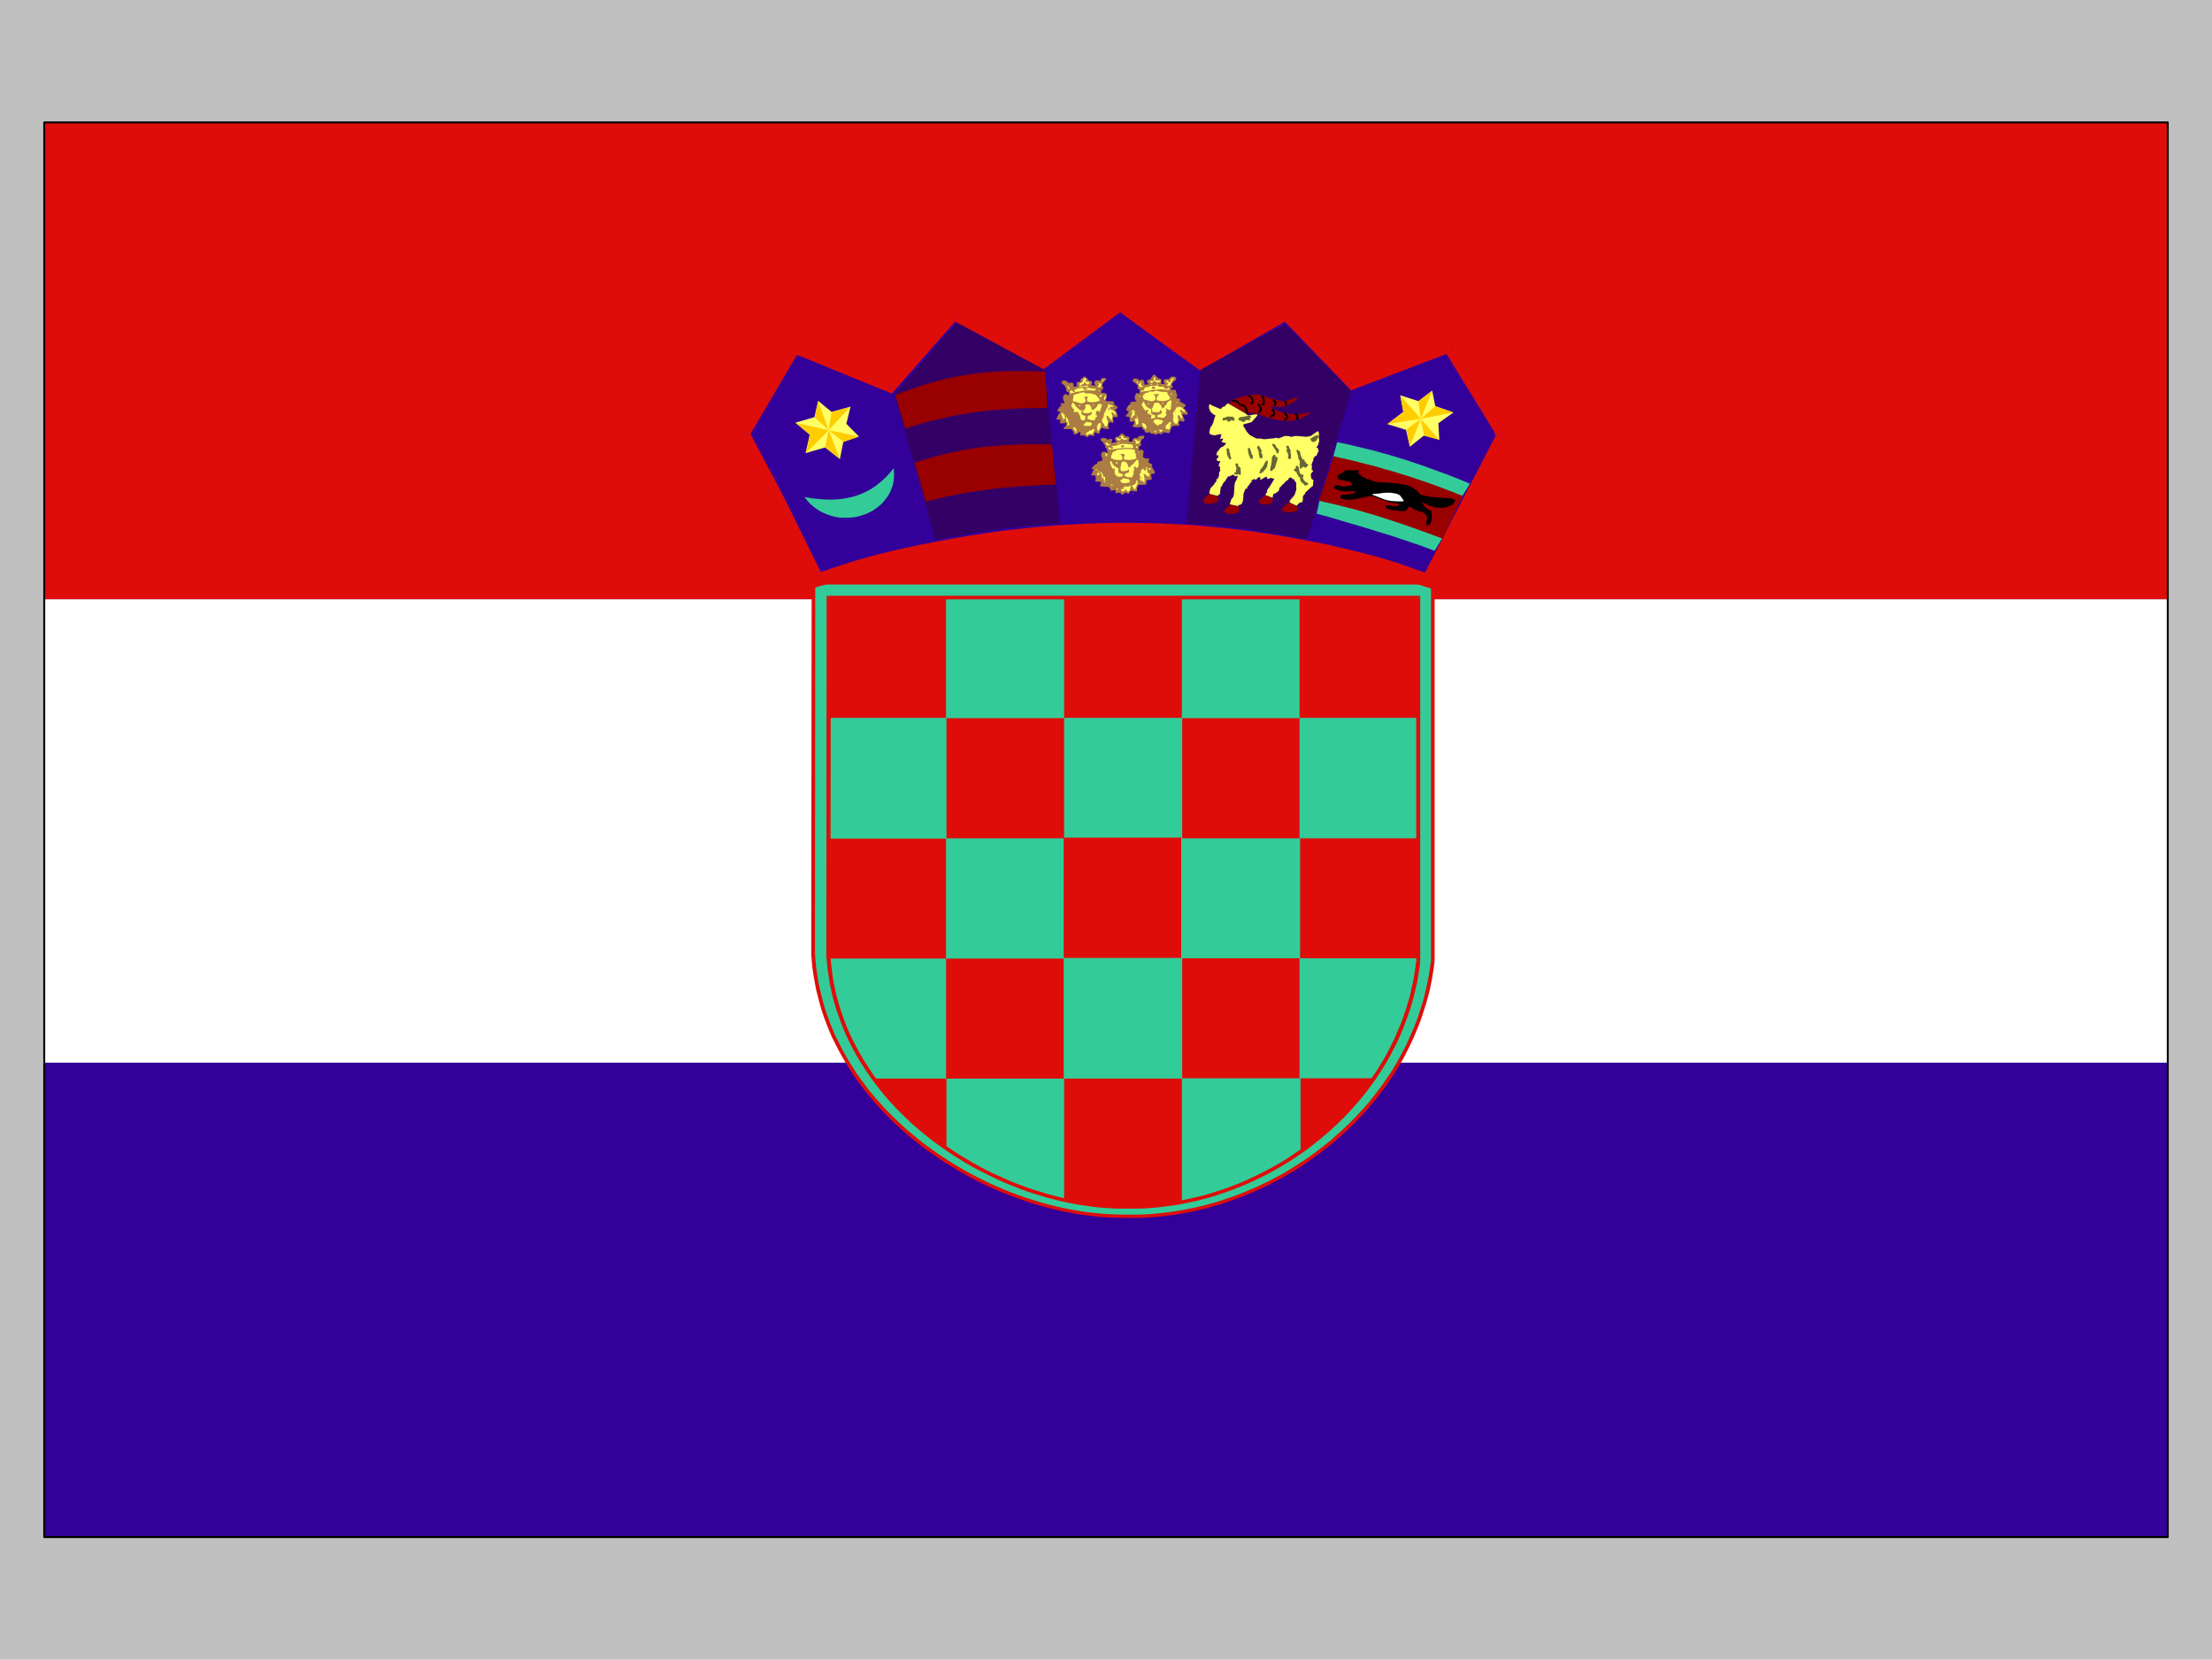
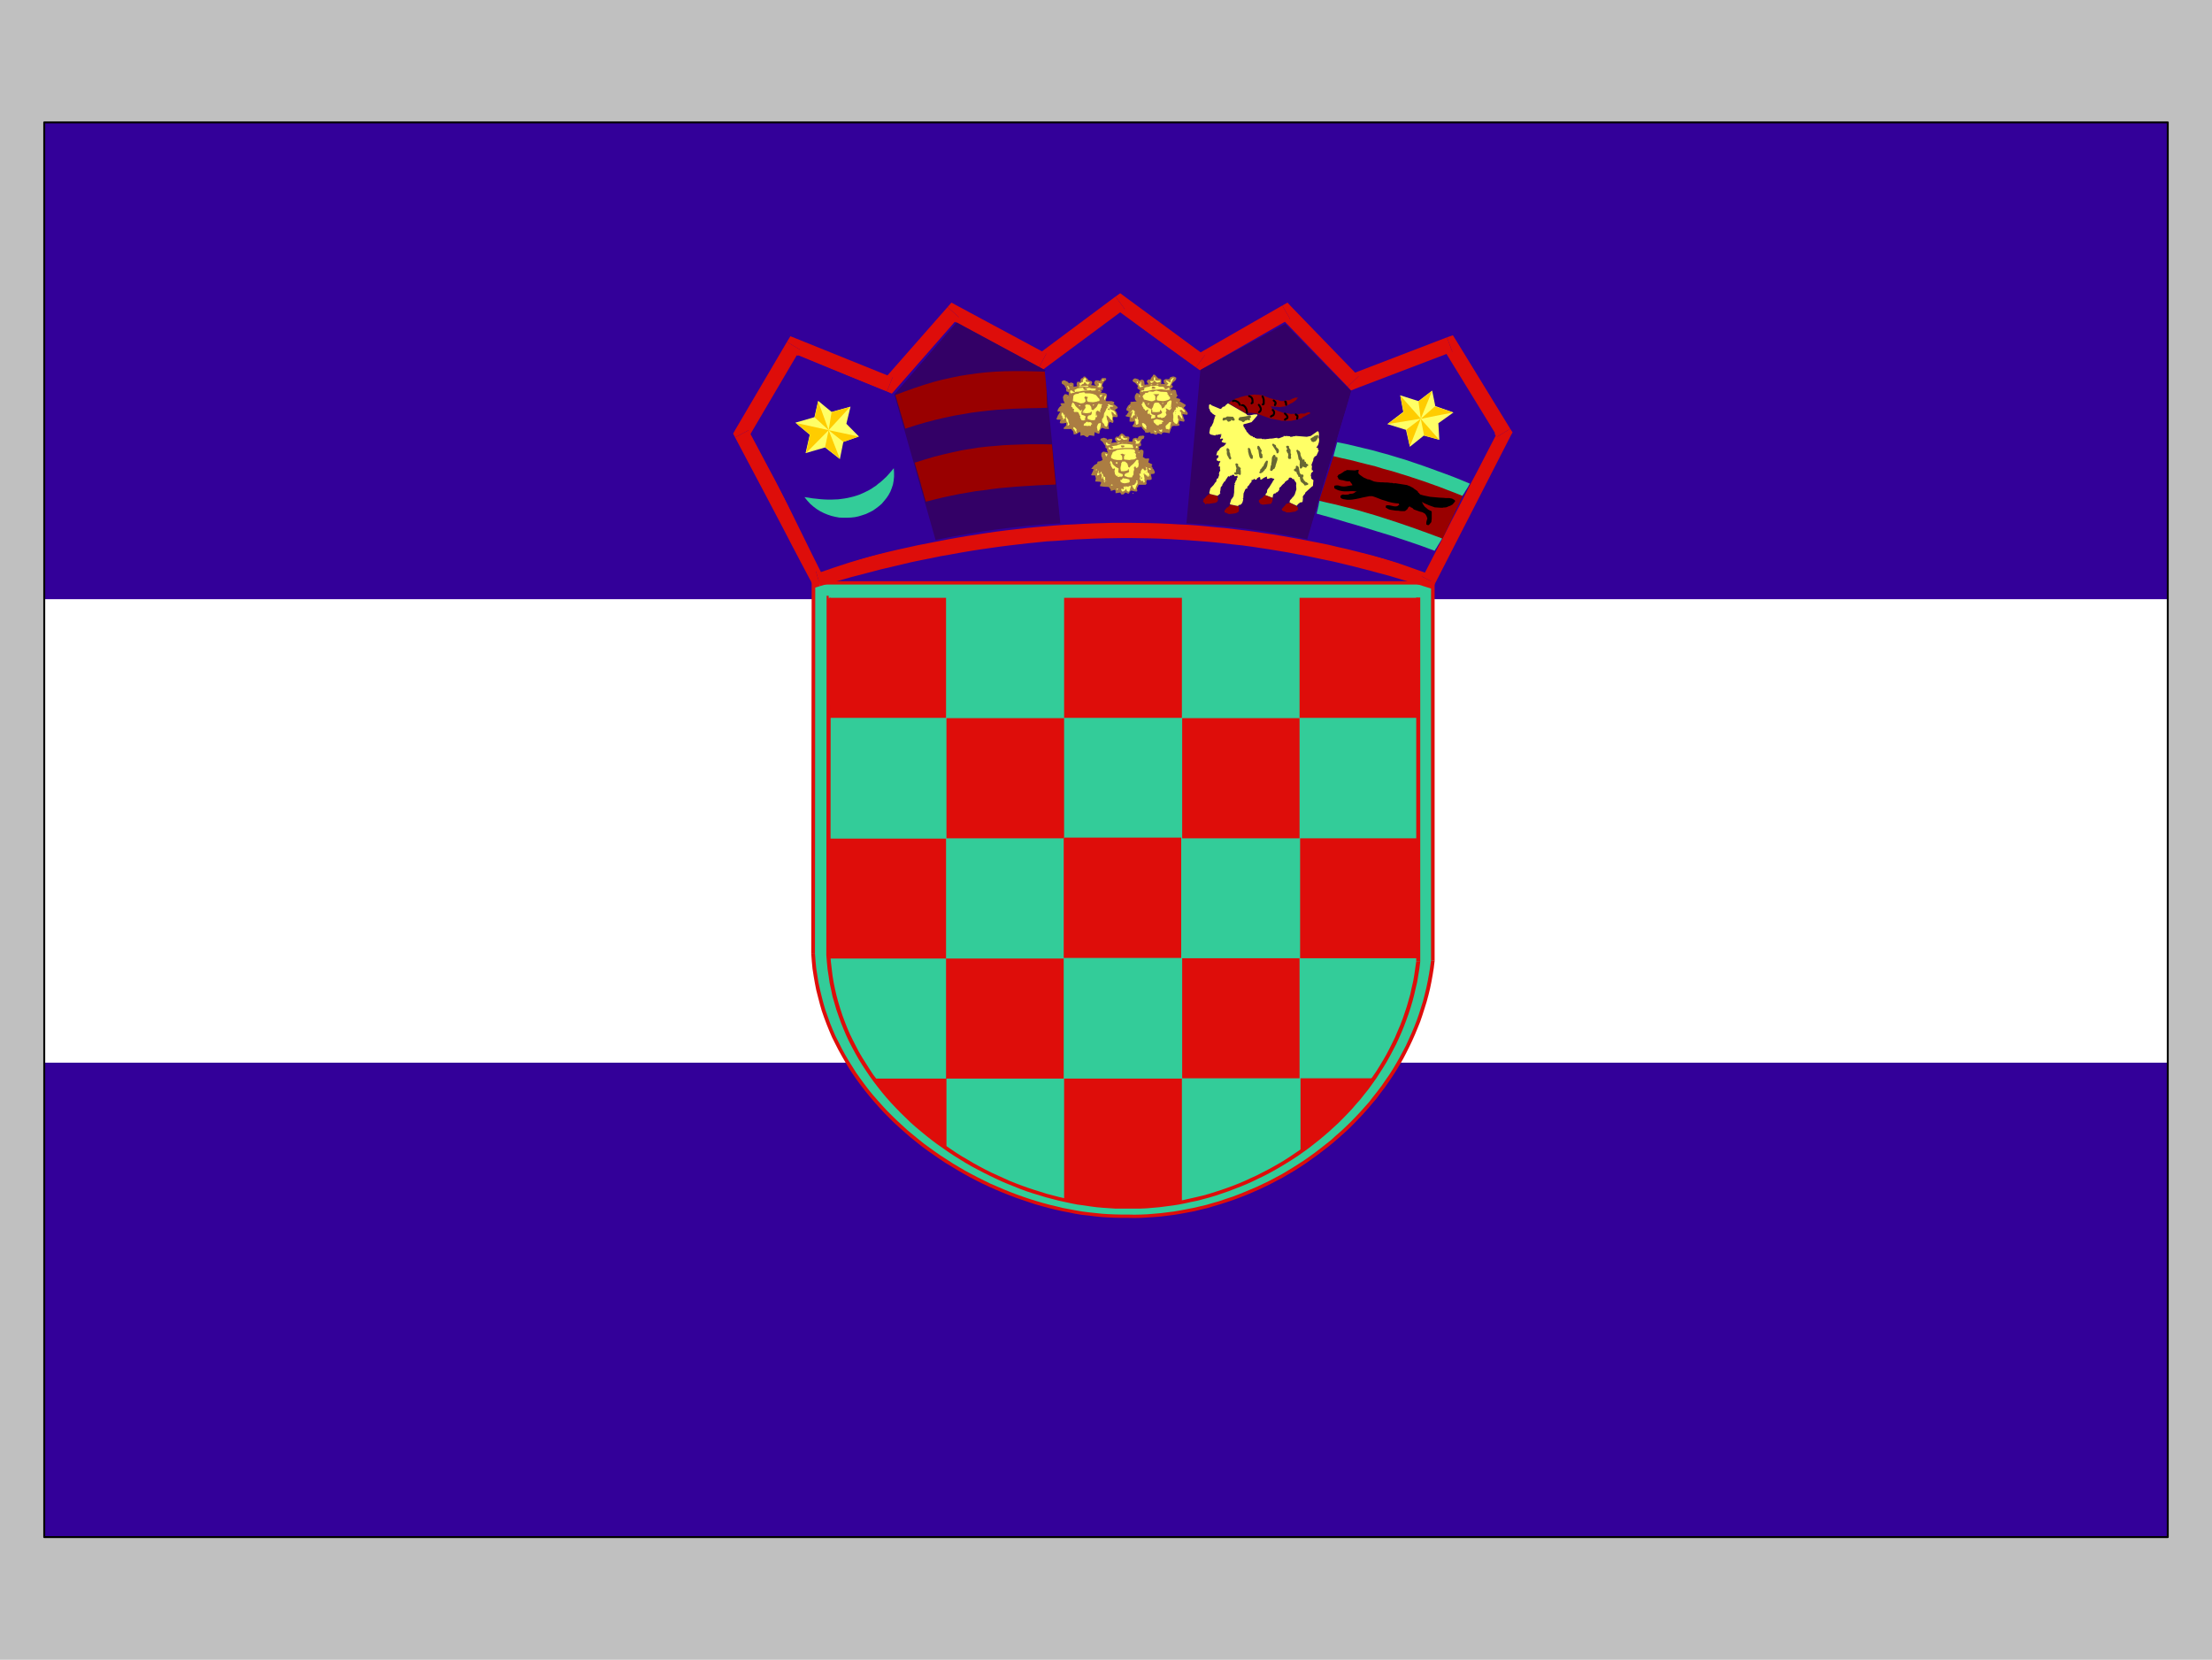
<svg xmlns="http://www.w3.org/2000/svg" width="3.332in" height="240" fill-rule="evenodd" stroke-linecap="round" preserveAspectRatio="none" viewBox="0 0 16000 12000">
  <style>.brush0{fill:#fff}.pen1{stroke:none}.brush2{fill:#309}.brush3{fill:#de0d0a}.pen2{stroke:#000;stroke-width:14;stroke-linejoin:round}.brush5{fill:#3c9}.brush6{fill:#ff6}.brush7{fill:#fc0}.brush8{fill:#306}.brush9{fill:#900}.brush10{fill:#663}.pen3{stroke:#663;stroke-width:14;stroke-linejoin:round}.brush11{fill:#ab7d42}.brush12{fill:#ffbf40}</style>
  <path d="M0 0h16000v12000H0V0z" class="pen1" style="fill:silver" />
  <path d="M320 885h15360v10228H320V885z" class="pen1 brush2" />
  <path d="M320 4332h15360v3351H320V4332z" class="pen1 brush0" />
-   <path d="M320 885h15360v3447H320V885z" class="pen1 brush3" />
  <path fill="none" d="M320 885h15360v10228H320V885" class="pen2" />
  <path d="M5884 4214h4480v2732l-14 100-20 99-25 96-28 95-35 93-39 90-44 88-47 86-52 83-55 80-60 78-62 76-67 72-69 69-73 67-75 63-78 61-81 56-82 53-85 50-86 46-89 44-90 38-91 35-93 31-94 27-94 22-95 19-96 14-96 10-96 5-96 1-94-1-94-5-95-10-95-14-96-19-96-23-96-27-96-30-96-36-93-39-93-43-91-47-91-50-87-54-87-57-82-62-81-64-78-67-75-71-71-74-67-77-63-80-59-84-55-85-50-89-45-91-39-93-34-96-29-99-22-101-16-103-10-106 3-2682z" class="pen1 brush5" />
  <path d="m10377 4214-13-12H5884v24h4480l-13-12h26v-12h-13l13 12z" class="pen1 brush3" />
  <path d="M10377 6947V4214h-26v2732-1l26 2v-1 1z" class="pen1 brush3" />
  <path d="m8157 8805 48 1 48-1 49-3 48-3 49-4 48-6 48-6 48-8 48-9 48-9 48-12 47-11 47-14 47-14 47-15 47-16 46-17 46-18 45-19 45-20 45-21 45-22 43-23 44-23 42-25 43-25 42-27 41-27 40-29 41-29 39-30 39-30 38-31 38-33 36-32 37-34 35-35 34-35 34-36 33-37 32-38 32-37 29-40 30-39 28-40 28-41 27-42 25-41 25-43 23-44 22-44 21-44 20-45 19-46 19-47 16-47 15-47 15-48 13-48 12-49 10-49 9-50 8-50 6-51-26-2-7 50-8 50-9 49-10 48-12 49-12 47-15 48-15 47-16 46-18 46-19 45-20 44-20 44-23 44-23 43-24 42-25 42-26 41-28 40-28 41-29 38-30 38-30 39-32 36-33 37-33 35-34 35-36 35-35 33-37 32-36 33-38 30-38 30-39 30-40 29-40 28-42 27-41 26-41 25-42 25-44 23-43 23-44 21-44 21-45 19-45 19-45 18-45 17-46 15-46 16-46 13-48 14-47 11-47 11-47 9-47 9-47 8-48 6-48 6-47 4-48 4-47 2-48 1-48-1v24zM5868 6896l4 54 5 53 8 52 9 52 10 51 13 51 13 50 14 49 17 49 18 48 19 47 20 47 23 46 23 45 25 45 26 45 26 43 28 43 29 42 31 42 31 40 32 39 34 40 34 38 35 38 37 37 36 36 39 35 38 34 39 34 41 33 40 32 42 31 43 30 42 29 43 29 45 27 44 27 45 26 45 25 46 24 46 23 47 22 47 21 47 20 48 19 47 18 48 17 48 16 48 16 49 14 48 13 48 12 49 11 48 9 48 10 48 8 48 5 48 6 48 5 47 3 48 2 48 1h46v-24h-46l-47-1-47-2-46-3-48-5-47-5-47-6-47-8-48-9-48-9-48-12-47-11-48-13-48-14-48-15-47-16-48-17-47-18-47-19-46-20-47-20-45-22-46-23-46-24-45-24-44-26-44-26-43-28-44-28-42-29-42-30-41-30-40-32-40-33-39-32-38-35-38-35-36-35-37-37-34-37-34-38-33-38-32-39-31-41-30-41-29-41-27-43-27-43-25-43-24-44-23-46-23-45-20-46-19-47-17-48-17-48-14-48-13-50-12-50-11-50-8-51-8-52-5-52-4-53v1h-27z" class="pen1 brush3" />
  <path d="m5884 4202-13 12-3 2682h27l2-2682-13 12v-24h-13v12l13-12z" class="pen1 brush3" />
  <path d="m5918 4185 149-45 147-40 147-38 145-34 144-32 143-29 142-26 142-23 141-20 140-17 138-15 140-12 137-9 138-5 136-4 137-1 135 3 136 4 134 8 135 10 134 13 135 16 133 18 134 21 134 24 134 27 133 29 134 31 135 35 133 37 135 39 134 42 545-1064-391-637-699 266-484-500-622 356-578-424-561 417-647-349-459 523-696-280-374 636 69 131 69 131 70 131 69 131 68 131 69 131 69 131 69 132z" class="pen1 brush2" />
  <path d="m10283 4167 67-28-69-21-67-21-68-20-67-19-68-20-68-18-67-17-67-17-68-17-67-15-67-16-69-14-67-13-67-13-67-12-68-12-67-11-68-10-67-10-68-9-68-8-67-8-67-6-69-7-67-6-68-5-68-3-69-4-68-3-68-2-68-1-68-1h-138l-68 2-69 2-69 3-70 4-69 3-70 5-69 6-70 6-71 7-70 8-70 8-71 9-70 10-71 11-71 11-71 12-72 13-73 14-72 14-72 14-72 16-73 16-73 17-73 18-74 19-73 19-74 20-75 20-74 23-75 21 31 106 74-22 74-21 74-21 73-19 73-19 72-19 73-17 72-17 71-17 72-15 71-14 72-15 70-12 71-13 70-12 70-11 70-10 70-10 70-9 69-8 69-8 69-7 68-7 70-4 68-5 68-5 68-3 69-3 67-2 68-1 67-1h69l66 1 68 1 66 2 68 3 67 4 67 4 66 5 67 5 67 6 66 7 67 8 67 7 66 9 67 10 66 10 66 11 66 11 67 13 66 12 66 14 67 14 67 14 66 16 67 16 66 17 66 17 66 18 68 18 66 20 66 20 68 20 67 21 65-27-65 27 44 14 21-41-98-50z" class="pen1 brush3" />
  <path d="m10830 3157-2-54-545 1064 98 50 545-1064-2-53 2 53 15-27-17-26-94 57z" class="pen1 brush3" />
  <path d="m10505 2543-66-23 391 637 94-57-391-638-67-23 67 23-24-38-43 15 39 104z" class="pen1 brush3" />
  <path d="m9748 2796 59 13 698-266-39-104-698 268 59 13-79 76 25 27 34-14-59-13z" class="pen1 brush3" />
  <path d="m9331 2305-67-10 484 501 79-76-485-501-67-10 67 10-29-31-38 21 56 96z" class="pen1 brush3" />
  <path d="m8649 2659 60 2 622-356-56-96-621 356 60 4-65 90 28 21 32-19-60-2z" class="pen1 brush3" />
  <path d="M8135 2234h-65l579 425 65-90-579-425h-66 66l-32-24-34 24 66 90z" class="pen1 brush3" />
  <path d="m7516 2655 58-5 561-416-66-90-560 417 59-4-52 98 30 16 28-21-58 5z" class="pen1 brush3" />
  <path d="m6936 2293-67 13 647 349 52-98-647-348-67 11 67-11-39-21-28 32 82 73z" class="pen1 brush3" />
  <path d="m6415 2831 62-15 459-523-82-73-460 523 62-14-41 102 36 15 26-30-62 15z" class="pen1 brush3" />
  <path d="m5787 2528-68 23 696 280 41-102-696-281-68 24 68-24-43-17-25 41 95 56z" class="pen1 brush3" />
  <path d="m5414 3111-1 53 374-636-95-56-374 636-1 54 1-54-15 27 14 27 97-51z" class="pen1 brush3" />
  <path d="m5902 4131 65 28-70-131-68-132-69-130-68-131-69-132-70-131-69-130-70-131-97 51 69 131 69 130 70 132 69 131 69 131 68 131 69 131 69 130 64 28-64-28 21 41 43-13-31-106z" class="pen1 brush3" />
  <path d="m5775 2569-335 559 62 126 63 125 61 126 63 126 62 127 62 126 62 126 63 126 102-35 101-33 102-31 102-30 104-28 104-26 105-25 109-24-293-1046-699-289z" class="pen1 brush2" />
  <path d="m5918 2898 97 80 137-38-30 124 91 92-113 39-25 124-107-84-141 41 30-133-104-87 138-40 27-118z" class="pen1 brush6" />
  <path d="m5893 3018 101 92-76-208-25 116zm101 92 21-130 134-38-155 168zm0 0 217 46-111 39-106-85zm0 0 81 207-107-85 26-122zm0 0-164 166 29-133-101-85 236 52z" class="pen1 brush7" />
  <path d="m5819 3594 29 4 30 5 29 3 28 3 27 2 27 1h25l25-1 24-1 24-3 22-3 22-4 22-5 20-5 20-6 21-7 19-8 18-8 18-9 18-9 17-10 16-11 17-11 15-13 15-11 16-14 14-13 15-14 26-29 27-32 2 32v29l-3 29-5 28-9 27-10 25-13 24-15 22-17 21-18 21-20 17-21 16-23 16-24 12-25 12-27 9-26 8-28 6-28 3-28 1h-29l-28-1-27-5-29-7-27-9-27-11-26-13-26-16-24-18-23-20-22-24-20-25z" class="pen1 brush5" />
  <path d="m6920 2331 647 349 12 138 14 138 12 139 13 137 14 139 13 137 14 138 13 138-118 7-113 10-55 6-55 6-54 6-54 7-109 15-111 19-115 20-121 24-298-1052 451-521z" class="pen1 brush8" />
  <path d="m6476 2856 72-27 70-25 67-22 66-20 64-17 64-14 63-13 63-10 64-9 65-7 66-5 68-3 70-1h73l76 2 80 2 1 33 1 33v32l1 33 1 33 1 32 1 33 2 32-63 2-63 1-61 2-61 2-60 4-61 4-60 6-62 7-61 8-63 11-64 11-65 14-68 16-69 18-71 21-75 24-9-31-9-30-9-30-9-30-8-30-10-31-8-30-10-31zm140 489 71-22 70-21 68-17 65-15 64-14 62-10 61-10 61-7 60-5 58-5 59-3 57-2 59-2h118l60 1 4 36 3 36 3 36 3 36 4 37 3 36 4 37 3 36-119 5-117 7-57 4-57 5-57 5-56 7-58 8-57 7-57 10-59 10-60 12-60 13-62 15-63 16-11-35-9-35-11-36-9-35-11-36-10-34-10-36-10-35z" class="pen1 brush9" />
  <path d="m8113 2271 570 409-12 138-13 138-11 139-13 137-11 139-13 137-11 138-12 138-114-4-115-5-112-3-113-2-57-1h-57l-57 1-58 1-58 2-58 2-59 4-59 5-113-1101 556-412z" class="pen1 brush2" />
  <path d="m9296 2341 478 487-39 134-41 135-39 133-40 134-39 133-39 134-40 135-38 134-110-22-107-20-53-9-54-9-53-7-53-7-107-13-110-12-113-10-117-7 101-1110 613-333z" class="pen1 brush8" />
  <path d="m10461 2572 358 577-64 124-64 124-65 123-63 124-65 124-63 124-64 124-64 124-104-37-103-36-104-32-106-32-53-15-53-14-53-14-54-14-55-12-55-13-54-12-57-12 318-1067 687-258z" class="pen1 brush2" />
  <path d="m10359 2824 23 112 131 46-109 78 7 120-112-31-101 81-28-122-135-42 115-88-22-120 132 42 99-76z" class="pen1 brush6" />
  <path d="m10260 2902 17 125 82-201-99 76zm17 126 102-90 131 44-233 46zm0 0 132 150-108-29-24-121zm0-1-79 201-25-122 104-79zm0 0-240 39 116-86-24-120 148 167z" class="pen1 brush7" />
  <path d="m9936 7796-48 62-51 65-27 32-28 34-30 34-31 33-33 34-33 34-37 35-38 34-40 34-42 35-44 34-47 34v-534h529zm-2239 2h852v887l-48 10-49 9-50 8-52 5-53 4-55 3-54 2h-55l-55-2-56-2-56-4-54-5-55-6-55-8-53-9-52-9v-883zm-1369 0h518v504l-52-36-48-37-45-35-43-35-39-35-36-33-35-33-33-33-29-30-28-31-26-30-24-29-22-28-22-27-19-27-17-25zm515-868h851v868h-851v-868zm1708-2h849v868h-849v-868zm853-867h849v867h-849v-867zm-1710-5h850v870h-850v-870zm-1702 7h851v867h-851v-867zm854-871h851v869h-851v-869zm1705 0h849v869h-849v-869zm849-870h852v868h-852v-868zm-1703 0h852v868h-852v-868zm-1705 0h851v868h-851v-868z" class="pen1 brush3" />
-   <path d="m10273 4320-15-13H5994v26h4264l-14-13h29v-13h-15l15 13z" class="pen1 brush3" />
  <path d="M10273 6953V4320h-29v2632-1l29 2v-1 1z" class="pen1 brush3" />
  <path d="M8157 8738h92l46-2 46-4 46-4 46-6 46-6 46-7 46-9 45-10 45-9 45-12 45-12 46-14 44-15 44-15 44-17 44-17 44-18 42-19 43-21 42-20 42-22 41-23 40-23 41-25 40-25 40-26 38-27 39-28 37-29 37-29 36-30 36-31 35-32 35-32 33-33 33-34 32-34 31-36 31-35 30-38 29-36 28-39 27-38 26-40 25-39 25-41 23-41 22-42 22-42 20-43 19-43 18-44 17-45 16-44 15-46 14-47 12-46 11-47 11-47 8-48 8-49 6-49-29-2-7 48-7 48-8 47-11 47-10 47-13 46-13 45-15 45-15 44-17 44-19 44-18 43-20 41-21 42-22 42-23 40-24 40-25 40-26 38-27 38-28 38-28 37-30 35-30 36-30 35-32 34-33 34-33 32-34 32-35 32-35 31-36 28-36 30-38 28-37 28-39 26-38 26-39 25-40 24-40 23-42 23-41 21-41 21-42 19-43 20-42 18-43 17-44 16-43 15-44 14-44 14-44 12-46 11-44 10-45 10-45 9-45 6-45 7-46 5-45 4-45 4-45 2-46 1-45-1v26zM5977 6904v1l4 51 5 51 8 51 7 49 11 50 10 48 14 48 14 48 16 46 17 47 18 45 19 45 21 45 23 44 23 43 24 42 26 42 27 41 27 40 29 40 30 39 31 39 31 37 33 37 34 36 34 35 35 34 36 35 37 33 37 31 39 32 39 31 40 30 40 28 40 28 42 28 42 26 42 26 43 25 43 23 44 23 44 22 44 21 45 21 45 19 45 18 45 18 46 17 46 15 46 14 46 14 46 12 46 12 46 10 46 10 46 9 46 6 46 7 46 6 45 4 45 3 45 3h90v-26h-89l-44-3-44-3-45-4-45-6-45-6-45-7-46-9-45-9-45-10-46-12-46-12-45-14-45-14-45-15-45-16-45-17-45-18-44-20-44-20-44-20-44-22-43-23-42-23-42-25-43-25-41-26-40-27-41-28-40-29-38-28-39-31-38-31-37-32-36-32-36-34-35-34-34-35-33-36-32-36-32-37-30-38-30-39-29-38-26-40-26-41-26-41-24-41-23-44-22-43-21-43-19-44-18-46-17-46-15-46-14-46-13-48-11-48-10-48-8-49-6-50-6-50-4-50h1-30v1-1zm17-2597-15 13-2 2584h30l2-2584-15 13v-26h-15v13l15-13z" class="pen1 brush3" />
  <path d="m8807 3587 1 6 1 4v6l1 5v6l-1 5-2 5-4 5-11 6-50 8h-2v-1h-14l-6 5-7-10-5-4-7-10 7-10-7-4 5-2 2-2 7-2 3-8h4l2-3 2-4 3-3 4-3 4-3 4-3 4-3 4-2 58 16zm151 74 5 3-2 15v18l-7 6-7 4-7 3-8 2-9 1-7 1-9 1-8 1h-13l-11-6-16-5-2-6v-7l18-23 7-1 4-4 12-15 60 12z" class="pen1 brush9" />
  <path d="m9017 2994 3 7 17 3 13-3 23-5h19l3 3v5l-33 38-2 2-7 8-43 12h-4l-11 4-2 5 4 15 4 5 7 2-5 4 10 11 2 7 6 8 7 5v4l20 17 12 3 5 8 10-2v5l17 6h33l7 4h9v-4l3 2 1 3 29-3 12-2h11l16-2 9-2 16-2 2 4h11l34-13v-4h5l6 2 5-2 29 2 2 4h16v-2l12-2h6l9-3 2 1 75 6 29-6 50-35 7 6 3 18-3 21 2 8 1 6 1 7-1 8-1 7-2 6-2 8-3 7-12 18h12v13l5 4v9l-5 4v4l-7 14-2 8-5 2-13 9v7h-5l-2 17-7 17-6 16 2 6 2 4-2 18 2 14 2-5 7 9-15 14-3 20 3 5v13l17 14-2 12-2 28-11 8-44 40-2 7-1 3-7 6-10 17 3 5-3 28-4 4-14 2-15 12-2 2-7 10-52-24 2-14 2-3 16-17v-5h5l4-6 4-6 4-6 2-7 2-5 2-7 2-6 2-6 2-6v-4l-2-26 2-12-2-2v-6l-5-6-6-8-4-10-12-2-5-8h-3l-3-2h-9l-7 6v6l-3 4-8 4-16 12-2 6-14 12-2 2-9 10v2l-2 2-5 2-7 10v12l-7 8-6 8h-7l-4 6-5 3h-6l-9 7-3 19v1l-2 4-52-20 5-10 7-8 2-18 11-16 4-4 12-20 4-6 12-20-1-1v-2l1-1h2v2l7-12-25-8-5 2-7 2-11 4-6-4v-14l-19 8-1 2h-3l-16 12h-9v-12l-2-4-5-2-9 2 5 4h-10l-6 12h-2l-7 2-9-8-4 6-5 3h-9v13l-5 6-6 6-7 12-14 14 2 12-6-2-9 6-13 31-2 35-5 4 5 2-3 14-5 14-11 12-11 2h-2l-3 2-2 6-57-12-3-4 10-32 7-8 10-16 4-28v-18l2-30v-4l5-4-5-4 5-10 2-4v-8l5 8-3-10h3l6-12-2-8h6v-16l-6 2h-4l-3 2h-9l-2-8-3-2h-11l-4 6h-10l-3 4v6-3l-12-3-20 30v4l-9 6-14 22v6l-4 4-7 8-3 26-2 4v15l7-5-13 12-12 10-56-14-4-8 6-24 2-8 23-24 12-18 7-6 2-10 1-6 5-8h5l7-20 2-4-2-10 2-10 6-10 2-8v1l-3-5v-4l1-4-1-9v-4h-10v-5l5-2-2-4 4-2h-4v-4l7-12 1-2 2-6-2-4-8 8v-6h-5l-12-5 3-15 9-4 2-16-11-2-6 2 8-28 12-11 8-13 12-9 15-7 14-15 3-8h-12l-11-3-9-4v-6l9-11v-7h-12l-4 5-5-7 9-17-9-7 9 2v-9l-27 5-2 2-11-2-4 6-35-8-8-11 8-42 7-4 16-33v-7l2-8 3 2v-6l-3-4 7-3-2-11 7-8v6l2-2v-4l-22-14-14-14-3-1-2-9-2-2-2-10-4-2v-25l4-5h11v5l65 27h7l9-10 3-4 15-4 3-4 4-5 9-7 2-4h9l131 76z" class="pen1 brush6" />
  <path d="m9017 2990 6-4 25-2 14 2h-4 7l7 1 7 1 8 1 7 2 6 2 7 3 7 3 79 28 63 11 11 4h76l17-4 10-2 19-6 25-5 4-2 2-3 2-2 3-2 15-8 27-14 9-4v-8l-11-2-13 4-7 2-6 4h-35l-4 4-11 2-36-4h-5l-7 2-20-4-36-4-14-6-15-5-10-3-10-4-3-4-14-2-17-8-11-16 55 4 10 2 11-2 29-4 7-2 5-4 17-8v3-3l10-6 13-6 9-6 11-8 9-8 5-8 7-10-12 4-9-2-8 6h-12v4l-5 2-6 2-9 6h-27l-7 4h-9l-7 2h-4l-18-2-7-4-6-2-5-2-5 2-7-2h2l-1-1h-2l-2-1h-4l-3-2h1-8l-3-2-22-6-43-16-4-4h-3l-20-2-9-2h-20l-5-2-43 4-11 4-18 2-9 2-16 4-15 4-7 4-25 6-7 6-20 10-13 10-7 8 128 74zm360 669-49-24-7 2-4 3-14 2-2 5-30 34 3 7v2l11 7h7l13 8h23l45-8 11-9h5l-2-22-7-2-3-5zm-173-58-50-20-13 4-4 9-7 5-16 10-9 10 2 12 7 6 2 6 18 6 34-4 26-3 8-15 4-18-2-8z" class="pen1 brush9" />
  <path d="M9440 3503v-4l-6-4-5-6-11-8-4-6-2-8-3-14v-8l-5-4h-7v-6l-6-8-4-6-7-26-7 8-7-5 7-5h7v-19l7 5 8 42 5 8 7 6 2 6 5-2 6-2 2 4-8 4 4 4-3 6 10 18 2 10h7l2 6 13 4-4 4 11 2-16 4z" class="pen1 brush10" />
  <path fill="none" d="M9440 3503v-4l-6-4-5-6-11-8-4-6-2-8-3-14v-8l-5-4h-7v-6l-6-8-4-6-7-26-7 8-7-5 7-5h7v-19l7 5 8 42 5 8 7 6 2 6 5-2 6-2 2 4-8 4 4 4-3 6 10 18 2 10h7l2 6 13 4-4 4 11 2-16 4" class="pen3" />
  <path d="m8941 3425-7-3h13v-21l4-14v-8l-4-3v-5l-4-14 6 2v15l7 13 2-8 5 6 5 2-3 10 3 6v24l-7-6-10 1-10 3z" class="pen1 brush10" />
  <path fill="none" d="m8941 3425-7-3h13v-21l4-14v-8l-4-3v-5l-4-14 6 2v15l7 13 2-8 5 6 5 2-3 10 3 6v24l-7-6-10 1-10 3" class="pen3" />
  <path d="m9116 3415 6-2v-15l10-9 5-10 4 6 4-4-1-7 6-15 9-16 5-6-5 30-7 16-7 6-4 4v4l-9 4v6h-7v4l-9 4z" class="pen1 brush10" />
  <path fill="none" d="m9116 3415 6-2v-15l10-9 5-10 4 6 4-4-1-7 6-15 9-16 5-6-5 30-7 16-7 6-4 4v4l-9 4v6h-7v4l-9 4" class="pen3" />
  <path d="m9194 3397 3-18 2-12 5-4-2-11 2-7 2-14v-12l3-15 7-4-1-1v-3h1l1-1 1 1 1 1v7l-6-2v26h5l-2-4 3 9-6-2v4l-4 17v15l10-28h5v-4l5-24h4v12l-14 44v5h-6l3 4-1 3-1 2v1l-1 2h-3l-1-1-12 15-3-1z" class="pen1 brush10" />
  <path fill="none" d="m9194 3397 3-18 2-12 5-4-2-11 2-7 2-14v-12l3-15 7-4-1-1v-3h1l1-1 1 1 1 1v7l-6-2v26h5l-2-4 3 9-6-2v4l-4 17v15l10-28h5v-4l5-24h4v12l-14 44v5h-6l3 4-1 3-1 2v1l-1 2h-3l-1-1-12 15-3-1" class="pen3" />
  <path d="M9409 3381v-10l-2-12h2v-26l-2-5v-11l-7 2-3-17-2-11-8-26-3-6 7 8h4l5 13v9l7 20 5 6 2 9 6 9h-2l9 2 2-7v13l11 4v10l9 4 7 4-16 2v-6h-6v4l11 4v7l-9-3-11-4 2-8-7 2-5-18-1-6 1 8v10l3 6-4 15-5 5z" class="pen1 brush10" />
  <path fill="none" d="M9409 3381v-10l-2-12h2v-26l-2-5v-11l-7 2-3-17-2-11-8-26-3-6 7 8h4l5 13v9l7 20 5 6 2 9 6 9h-2l9 2 2-7v13l11 4v10l9 4 7 4-16 2v-6h-6v4l11 4v7l-9-3-11-4 2-8-7 2-5-18-1-6 1 8v10l3 6-4 15-5 5" class="pen3" />
  <path d="M8898 3315v-2l-5-6-2-6-3-4-3-5-2-6-2-5v-10l1-6-3-9v-9l7 7v15l5 11 2 17v3l6 11-1 4z" class="pen1 brush10" />
  <path fill="none" d="M8898 3315v-2l-5-6-2-6-3-4-3-5-2-6-2-5v-10l1-6-3-9v-9l7 7h0v15l5 11 2 17v3l6 11-1 4" class="pen3" />
  <path d="m9325 3311-2-7 2-7v-12l-2-7v-9h-6l-5-13 5 3 4 8v-17l-3-5-8-15h7v9l6 10 5 5v26l4 5-2 10 2 16h-7z" class="pen1 brush10" />
  <path fill="none" d="m9325 3311-2-7 2-7v-12l-2-7v-9h-6l-5-13 5 3 4 8v-17l-3-5-8-15h7v9l6 10 5 5v26l4 5-2 10 2 16h-7" class="pen3" />
  <path d="m9050 3309-3-6-2-5-3-5-1-5-2-6-1-5-1-5-2-5v-11l-2-11 4 5 3 9 4 19h-2 4v5l1 2 1 2 7 10v14l-5-2z" class="pen1 brush10" />
  <path fill="none" d="m9050 3309-3-6-2-5-3-5-1-5-2-6-1-5-1-5-2-5v-11l-2-11 4 5 3 9 4 19h-2 4v5l1 2 1 2 7 10v14l-5-2" class="pen3" />
  <path d="m9120 3307-4-7-7-46-2-7-5-4v-13l5 7 5 10 2 5 6 7-4 6v9l3 9 3 4 3 2-3 15h5l-7 3z" class="pen1 brush10" />
  <path fill="none" d="m9120 3307-4-7-7-46-2-7-5-4v-13l5 7 5 10 2 5 6 7-4 6v9l3 9 3 4 3 2-3 15h5l-7 3" class="pen3" />
  <path d="m9240 3271-2-12-7-10-5-8-7-11-3-4-3-5-4-6 4 4 9 4 2 12 16 15 3 4 1 9-4 8z" class="pen1 brush10" />
  <path fill="none" d="m9240 3271-2-12-7-10-5-8-7-11-3-4-3-5-4-6 4 4 9 4 2 12 16 15 3 4 1 9-4 8" class="pen3" />
  <path d="m9499 3189-9-5 2-6-6-3 13-8 7-2 2-5 9-4-4 2h11l4-6v8l-4 7-3 6-4 5-4 6-14 5z" class="pen1 brush10" />
  <path fill="none" d="m9499 3189-9-5 2-6-6-3 13-8 7-2 2-5 9-4-4 2h11l4-6v8l-4 7-3 6-4 5-4 6-14 5" class="pen3" />
  <path d="m8990 3044-2-2-3-4-15-4-5-2 5-9 36-5 31-6 5 2-14 11v2l7 5-7-4-8 2-10 2v2h-15v4l4 2h-4v4h-5z" class="pen1 brush10" />
  <path fill="none" d="m8990 3044-2-2-3-4-15-4-5-2 5-9 36-5 31-6 5 2-14 11v2l7 5-7-4-8 2-10 2v2h-15v4l4 2h-4v4h-5" class="pen3" />
  <path d="m8886 3042-7-8 3-6-3-3-10 3-14 4-5 2 2-7 17-2 8-7 39 2v3l5 5 3 6h-6v-2h-5v-4l-9-1-6-2v13l-12 4z" class="pen1 brush10" />
  <path fill="none" d="m8886 3042-7-8 3-6-3-3-10 3-14 4-5 2 2-7 17-2 8-7 39 2v3l5 5 3 6h-6v-2h-5v-4l-9-1-6-2v13l-12 4" class="pen3" />
  <path fill="none" d="m8918 2900 5-2 6-1 6 1 6 2 6 3 4 2 5 4 5 5 1 1 1 2 1 1v2l1 2v2l1 1 2 2m67-63 2 1h2l1 1 2 1 2 1 2 1h0l2 1 5 5 3 5 2 4 1 6 1 6v16h-2 0-1 0l-1 1h0l-1 1h0l-1 1h0l-1 1h0m79-50 4 7 2 7 2 6 1 6v26h-1v1h-1 0v3h0-1l-1 1h-1 0l-1 1h0-1 0m79-28 3 2 2 2 3 3 3 3 2 4 1 4v3l-1 3h-2v3h0v4h-1 0-1 0v2m74-25h1v1h2l1 1h1v7l1 3v3l1 3v5m-320 3h5l5 1 4 2 3 3 6 6 5 8 4 8 3 9 1 10 1 7m85-57 3 3 3 5 3 5 3 6 2 5 1 5v5l-1 5v1l-1 1v1l-1 1v1l-1 1h-2v1h0v1h0v1h-1l-1 1-1 1-1 1h-1l-1 1-1 1h0m99-16 4 4 3 4 2 5 1 4v5l-1 6-2 4-2 5-2 2-3 1-3 1-2 2-3 1-3 1-1 2-1 1m101-22 3 3 4 3 3 4 3 3 3 5 2 4 1 4-1 4-1 3-2 2-2 1-3 1-2 1-3 2-2 2-1 2h0-2m79-38 1 2 1 1 2 2 2 1 1 1h2l1 1 1 2 1 2v10l-1 2v3h0l-1 1v1h-1v2" class="pen2" />
  <path d="m8111 3575-8-14-25 4h-9v-18l-8-6-3 2-4 1-3 1-4 1-3 1-3 1-3 1h-3l-2-12-5-4-4-8-3-2v-2l-34-2-31-4 3-12 1-3 2-2 1-2v-2l1-2v-5l-1-2-9-2-32-2 5-22-5-18v-2l-2-2h-23l-4-2v-2l18-40-18-4 22-26 7-4 16-9-2-2 4-11 16-2 9-4 11-5-4-9v-8l-3-4-1-4-2-4v-17l1-4 7-7 7-4 23 4 10 5v-3l-3-6-5-13 2-7-9-6-3-2v-14l-7-8-13-20-13-11-4-2 2-9 2-2 3-1 3-1 2-1h3l3-1 2-1 3-1h4l18 6 8 11 5-7h4l16-2 9 3v4l-7 22 14-2 20-3 5-2-5-6-4-3-3-8-2-9 12-13 13 2 4-4 3-5 7-8 8-7h7l18 13 2 4v1l7 4h18l7 9-5 19v7h-6l31 2 2-15 7-9 18-4 10 6 4-6 6-11 3-1h3l2-1 3-1h10l9-2 9 3 2 4-7 17h-7l-3 3-2 2-1 3-1 2-2 3-1 3-1 3-2 3v11l3 4v9l-5 7h-7l-5 4v5l5 4-7 15h7l18-4 11 9v15l-4 30 18 11h16l5-2 6 4v4l-6 22 28 14v6l-6 9 2 1h2v4l-1 1-1 1 2-3h2l2 1 1 1v4l-1 1h-2l12 12 2 6 5 10v6l-5 8-14 2h-8v9l1 5 1 5 1 4 1 5v10l-4 3-4 1-4 1h-22l-2 5-2 6v6l2 10-7 8h-52l-1 6-10 18v8l3 8-3 8h-14l-28-6-5 4-2 2-2 1-1 2-1 2-1 2-1 2-1 2v1l-5 4h-4l-16-8h-3l-15 14h-14zm81-7v-5h7v6h-2l-5-1z" class="pen1 brush11" />
  <path d="m8159 3553-7-2-2-6-5-8 1-1-1-1v-1h-2l-1 1h1l-5 10-13 8h-9l-5-10-1-2v-6h13l4 4 3-6-3-8v-6l9-2h14l13 2 2-4 12-2 5 2-5 10-5 20-7 10-6-2zm-79-10-2-2-2-8h4l9-2-9 12zm130-4-11-8-11-22 18-4 4-8 5-2v-6l7-2-5-12 5-2h5l2 24-7 4 5 2-7 8-8 24 1 1 1 1h-1v2h-3z" class="pen1 brush6" />
  <path d="M8136 3523v-2l1-1 2 1h1l1 1 1 1-2 2-4-2z" class="pen1 brush11" />
  <path d="m8035 3509 4-6h7l2 8-13-2zm97-14v-2h-7l-7-2-11-6-2-6-2-9 13-1v-4l7-8h7v4l6-2 9 2h3l22 6v8l2 4v4l-7 6-33 6zm-143-6-2-4-4-10 9 4v6l-3 4zm282 0v-6l-4-2 4-6-7 2h-13v-10l-9-2 5-12-2-2v-1l1-1h1l1-1 1-2h2v-3l-4 2-5-14v-9l9 5v-14l3-12 6-6v-6h11l1 2v3l1 2h1v1h2l2 4h5l9-4-3-14-4-9 7 5 7 2-3 6 3 10 2 20h5v4h6v6l2 4-2 6h4l-7 8-3-4v-4l-3-2v6l6 5h-8l-7-7-7-8h-9v-9l-2-1-5 8 3 4 1 3v3l1 3v3l1 3v3l1 3v11h5l-7 4 2 6 5 2-5 8v2l-1 1-1 1h-5zm-275-10-1-2 1-1h6v1l-1 2h-5zm-7-6-2-4-1 4-5-12-2-15h-3l-2 5 2 6-7 4v-24l-2-12h-11l5-8 2-2v-3l2-1h3l1 1v13h7l3 8-3 2 5 2v8l6 1 7 5v24l-5-2z" class="pen1 brush6" />
  <path d="M8254 3461h-3l3-10h6v10h-6z" class="pen1 brush11" />
  <path d="m8165 3451-13-2-4-4h-8l-6-6v-8l11-10h5l13-6 5-6-3-6v-6l-4-8-4 12-6 1-6 2-7 1-5 1-6 1h-17l-3-7-1-6-1-6v-6l1-6 1-4 1-6 2-5v-11l8-13h20l17 15 2 9 2 4 2 9v2l1 1h1l1 1h2l1 1h1l2 2 7-10 22-19 11-13 12-15 12 2v21l3 3-3 24-10 9h-7l-2-9-5-2-8 7v4l2 14-2 4-2 5v4l-1 5v16l-4 6-3 4-4 10h-23zm-74-2h-2l-11-8h-2l-1-1-1-1-1-1-1-2-2-2-2-2-2-1-2-9-3-19 3-6v-12l-4 2-2 2h-7l-3-1-1-1-2-1v-1l-1-1v-3l-5-7v-5l-6-4 2-6v-9h-7l3-13 4-6 9 12 4 12 3 4 7 6 2 2 2 2 3 2 2 1 1 2 2 1 1 2 2 1 3 1 15 8-2 24 2 6 19 8 8 2 5 8-3 6-4 5h-20l-5 3z" class="pen1 brush6" />
  <path d="m7972 3441-1-1 1-1h3l1 1 1 1v1l-1 1-4-2zm113 0-2-8 6 10-4-2z" class="pen1 brush11" />
  <path d="m7940 3439-4-2v-16l9-2 7 2v10l-5 4h-7v4zm0-24 5-6 2-8 2 8-2 2 1 1 1 1v1h-2l-1 1h-6z" class="pen1 brush6" />
  <path d="M8289 3413v-1l1-1h2l2 1h1v2l-1 1-5-2z" class="pen1 brush11" />
  <path d="M7927 3401v-8l9 2-5 6h-4zm389-4-4-2-3-6v-6l12 4 5 6-10 4z" class="pen1 brush6" />
  <path d="M8093 3385v-4 4z" class="pen1 brush12" />
  <path d="m8076 3352-3-2-4-3 4-6 12 2-5 12-4-3z" class="pen1 brush6" />
  <path d="m8175 3347 7-6-7 6z" class="pen1 brush12" />
  <path d="M8093 3326h-11l-5-1-6-1-6-1-5-1-6-2-6-3-11-6v-14l9-19v-4l9-9 9-2 19-11h5l6-1 7-1h6l6-1h6l7-1 6-1h47l8 1 10 1 9 3 4 9v6l2 4-10-2 8 5 2 4 5 5v2l-2 15 7 11-10 6-6 4-16 2h-6l-14 3-32-3-8-2v-21l8-13v-4l-4 4-9-4-7-3-11 3-2 4 11 8v3l1 3v3l1 4v13l-5 5h-20zm-92-24-5-15-4-9 20 7-11 17z" class="pen1 brush6" />
  <path d="m8206 3274-7-1 11 3-4-2z" class="pen1 brush11" />
  <path d="M8235 3273v-4h4l1 2v3h-3l-2-1zm-214-23v-5l-2-2v-4l2-7 3 2 3 2 1 1h2l1 1v1h1l1 2 8 6 5-2 2-2 5-6-7-7-9 2 11-7 30-4 7-4 15-4 11-3h39l32 3v4l3-2h6l2 1h1l1 1v1l-1 1-2 2 7 18h-65l-17 1-15 2-16 2-16 2-15 2-16 2h-18zm196-11-1-1v-4l1-2v-2l1-2-1-2h10l2 11-12 2z" class="pen1 brush6" />
  <path d="m8118 3235-7-3-4-11h23l4 4-4 7-12 3z" class="pen1 brush11" />
  <path d="m8006 3221-5-8-2-14 12 3v6l8 2 2 7v-7l12 7-27 4zm74-13v-1l1-2h1l1-1h2l1-1 1-1 2-2 16 2-14 4-11 2zm137 0-5-2 5-6v-3l-2-6-3-7h-6l3-6h6l9 6 3 5 8 2 12-9-5 17-8 9h-17zm-104-8v-1h4l1 1 1 1v1l-1 1h-1l-1-1-3-2zm12 0v-1l13-2-13 3zm18 0 7-3v1l-1 1v1h-6zm-50-14v-2l-13-6-4-9 10-2 10 6 2 2 12-2-3 7-14 6z" class="pen1 brush6" />
  <path d="M7983 3182v-4 4z" class="pen1 brush12" />
  <path d="m8125 3178-9-7h-5l-4-11v-6l6-5 1 1h2l1 1h6l2 14 13 4h17v6l-3 1h-2l-4 1-3 1h-4l-4 1-2 1h-3l-5-2z" class="pen1 brush6" />
  <path d="m7857 3158-18-11h-7l-17 4v-23l-7-5-21 15-21 3v-9l-3-11-3-7-7-4-2-8h-45l-12-1v-8l17-16 2-19h-7l-4 1-5 1h-4l-3 1h-14l-4-1-6-2 1-9 1-3 1-2 1-2v-1l1-2 1-2v-3h-23l-8-4 11-26 18-29h-21l1-6 1-5 2-6 3-4 3-5 4-5 4-4 5-4 7-4-7-8v-8l29-2-3-7-3-6-3-6-1-7-1-6-1-6v-6l2-6 10-14h12l23 12-7-6 2-14-2-8-14-4-2-4-2-10 2-8-7-8-1-3-1-3-2-3-2-3-2-3-3-3-3-1-4-3-7-4-2-17 3-1 3-2 3-2 3-1h2l3-1h5l21 10 7 6v4h2l3-1h3l3-1 2-1 3-1h6l14 6 1 12-1 12 26-4-1-8-3-6 4-16 3-2h22v-14l2-6 5-5h2l1-1 2-1h2l2-1 2-2 1-2 2-2 2-4h9l20 18 5 10h2l20 6 3 3 1 3 1 4-1 3-1 4-2 4-2 4-1 3 36 4-12-10-2-14 9-14h21l11 6 3-6 13-17h20l9 2v11l-6 5-6 5-4 4-3 5-4 5-2 6-2 5-2 5 4 10 5 4v4l-7 10h2v8h-7v-6l-6 2 2 4 4 10-8 8h22l3 2 3-2 15 8 4 12-9 32v6l5 2h37l17 6 2 10-7 6 7 2 9 6 4 4 13 10-6 10-11 6-5 4 2 2 7 9 3 5 4 8v3l1 3 1 3 1 2v3l1 1 1 3v2l-5 8-27-2-2 9v11l4 10-4 12-3 2-20-7-4 1-7 23 4 26-2 1h-6l-4-1h-13l-6-2-5-1-6-3-5-2-8 5-4 4-3 6-3 5-1 6-1 5-1 5-1 5-7 2-25-11-3 1-2 26-33-5-7 4-7 9h-8l-3-2z" class="pen1 brush11" />
-   <path d="m7860 3145-3-4-2-3 2-6h3v-7h10v-3h5v-1l5-9h13l4-4 14-7h4v9l-8 18-3 8-2 2-2 1h-5l-3-1-3-1h-2l-3-1-9 2-5 7h-10z" class="pen1 brush6" />
  <path d="M8355 3141h-2l-12-7-15 2-5-4v-7l-20 3h-5l-13-2-2-9-17-18-6-11v-2h-7l-6 2-6 1h-5l-5 1h-12l-6-1-5-1-14-4v-6l10-14 4-17h-5l-5 1-5 1h-12l-5-1-4-1 2-31-29-6v-9h5l17-26-17-9v-12l2-3 3-5 2-4 3-5 3-5 4-3 6-5 6-4v-14l45-4-10-10-2-6-1-3v-3l-1-3v-7l1-4v-6l11-18h9l18 8v-2l-5-4-2-10 7-12-5-4-13-8-2-8 4-10-2-4-3-5-4-3-4-5-4-4-5-4-4-3-6-2-4-6-3-2v-4l7-10 11-5 24 7 8 10 12-6 8-2 9 6 5 6v4l1 2v2l1 2v12l5 4 6-2 23-2h-3l-2-1-1-1-1-2-1-2-2-2-1-2-2-2-3-6-2-4 12-12h15l5-11 6-9 7-6v-7l7-2h7l22 23v3l18 3 7 6v24l-5 6 32 2-7-8-2-2v-9l-3-1 7-12h3l3-2 3-1h2l3-1h2l3 1h3l3 1 11-2 5-10 4-4 16-4h9l16 8v10l-2 3-2 4-3 3-3 3-3 3-4 3-4 3-4 4-9 16 3 4 6 4v6l-4 8-9 4h-3l-2 4 9 4-2 12 1-1 1-1 1-1 1-1 2-1 1-1 1-2 3-2h14l8 4 3 12 4 20h5v6l-9 14 2 4 3 1 4 1h3l3 1 3 1 3 1 2 1h4l2 12-5 8 10 2 34 21v5l-9 12h-3l-2 7 5 3 4 4 4 5 3 5 3 4 4 5 3 4 3 5v6l-4 7-34-5 14 42 2 2-5 11-35-7v7l-3 13 3 4 3 2-3 9-7 1-6 1h-6l-6 1-5-1h-6l-6 1h-7l-6 10-2 6-2 5-3 5-1 5-2 5-1 6-2 4-1 6-40-6-9 2-5 4-4 9-21-7-6-2-9 11-11-2z" class="pen1 brush11" />
  <path d="m7828 3138 2-6-2 6z" class="pen1 brush12" />
  <path d="M7783 3126v-1l-10-15-4-8-4 2v-3l-2-13 10 2 14 14-2 17h1l1 1 1 1h1v3l-2 2-4-2zm570-1-7-15 2 2 2 1 3 1 2 1 2 2 3 1 3 1 3 2-7 4h-6zm42-4-9-7-2-6 7-2 4 4 10-8 1 12v3l-1 1-1 1-1 1-2 1-2 1-1 1-3-2zm-453-4-2-3-6-26 6-17 5-9 16-4 2 6-2 16-2 8-3 13-11 16h-3zm510-7v-8h-14l-5-3-2-19 9-9 10-9 6-8 7-3h9l-2 3v4l-5 17-2 18-5 9-6 8zm-165-8-3-2-2-2-4-4-4-3-3-4-3-3-2-4-2-3-4-15 7-4 9 4 2 2 9 7 7 17-5 5 5 11-7-2zm88 0-1-1h4l2 1v2l-5-2zm-371-16-15-8v-3l-3-9-14-15v-15l-3-6h5l7-14 2-2 3-22 1-5 3-5 3-4 3-6 2-5 3-5 1-6 2-3 7-5v-2l-3-10 6 2 5-2-2-4-5-5 5-5h2l14 7 13 3 9 4-7 4h-20v14l7 6 23 10 11 14v2l4 15-13-7-5-6-1-3-1-1-3-2-2-1-2-1-3-1-2-1-2-1v3l5 23 4 3-4 19 4 24-4-9-16-13v-2l-9-11-8-8-7-3v13l2 4v8l8 21v9l-3 4v13l-5 5-2 6zm-136-6-16-2h-13v-5l2-9 11-6 5-7 11-2 2 5h5v-3l18 3v6h4l3 8h-7l-3 12-15-2-7 2zm-144-2h-2l2-14v-8l-2-1-2-1-1-1-2-1v-1l-1-1v-2l-1-1-4-17-3-7 5-3v-10l6 15 7 7 3 20 2 6 5 10-7 7-5 3zm485 0v-3l8-2-8 5zm162-3-3-1-3-2-3-3-3-3-3-3-3-3-4-3-3-3-3-14 8-4 15-6 36 8 11 6 2 7h-9l-1 7v6l-10 2-4 2h-7l-1 2v1l-1 2v2l-1 1-1-1h-9zm-154-7-2-10v-11l-3-5-2-8-1-7 15-2-2-7v-8l3 2 2 2 1 2 1 3v9l6 10-1 11v15l-12 7-5-3zm288-4-1-2-7-2-1-1-1-1-1-1v-4l1-1-8-3v-5l-2-16 2-3v-21l-2-12v-8l7-6v-3l7-13 5 2 1-20 12 4 2 3 3 2h-2l-1-1v-4l-2-10 32 8 6 8 16 16v10l-2-1-2-1h-2l-2-1h-2l-2-1-2-2-2-2-6-8h-14v11l7 5 2 4v8l2 9v2l3 3 1 4 1 3 1 4v8l1 3v4l-4-4-14-18-6-7v-2h-7l-3 5v17l5 9-5 22-7 12-7-2zm-670-24-10-2-4-2-3-8-6-10 3-8-5-6-2-5-7-15v-2l-10-4h-11l-9 2v-5h-6l4-11v-8h-6l-5-5v-7l-9-2 2-15 7-17 5 2 4 3 3 3 2 4 2 3 2 4 2 3 2 4 30 28 6 6 7-6h7l-5 6-4 14 2 8v4l2 3 14 4 11 5 2 2-2 15h-5v5h5v6l-15 4z" class="pen1 brush6" />
  <path d="m7895 3038-27-8-2-16 9-10 15-3 2-2 1-1 1-2 1-2v-1l1-2 1-1v-8l-2-7-5 3-3 6-7 1-7 1-8 1h-13l-7-1-6-1-7-1-2-4 9-14 2-2 7-10 1-1 1-1 1-2 1-2v-8l-4-4 2-4 2-5 8-3 22 3 8 11 3 4v3l1 2v2l1 3v8l7 4h7l4-4 2-3 4-3 3-3 4-3 3-4 4-4 3-4 2-7 9-11 12 4h10l3 8h-5v10l2 6-6 2v6l-7 16 3 5 2 3h-5l-14-8-8-2v7l-7 2v29h7l2 10-9-2-7 22-9 2h-16zm-209-4v-4h5v-7l-7-5v-12l-7-3 2-11v-8h7l5 4v6l3 5 7-3v14l5 13-7 2-7 9h-6z" class="pen1 brush6" />
  <path d="M8215 3030v-2h4l1 1 1 2-1 1-5-2z" class="pen1 brush11" />
  <path d="M8330 3027h-4v-7l4-17-14-7v-8l-7 4h-8v-6l-2-6 4-5 3-9-3-6-9 6-13 4 2-8-12-8v-6l-7-8-2-8-4-3v-7l6-6 3-10-3-4 14 8 3 14 6 3v5l2 3 2 2 3 3 3 2 3 2 3 2 4 2 2 3 12 3v4h7l-2 24v6l8 8 17 5 6 2-2 7 2 10-27 7z" class="pen1 brush6" />
  <path d="M8334 3023h-4l9-3-5 3z" class="pen1 brush11" />
  <path d="m8405 3023-12-5-2-4-3 4-2 2-15-6v-10l7-5h2l13-5 9-6 3-2v-9l-12-15-5 16h-4l-18 2h-7l-25-2 2-12-4-4-2-4 9-14 7-22 5-8 1-1 1-1h9l2-1 2-1 15 2 19 22v2l6 18 12-8 4-2 5-12 13-10 3-12 11-10 13-6 7 4v6l-4 36 2 4v9l-7 9-5 4-15-8-5-4h-9l5 8 2 8-7 12 2 4 5 13-5 7-3 2-3 4-5 6-11 2-6 3zm-221-3-2-6v-2l6-20 4-14-2-6-11 12h-4l17-20h5l9 8 3 3-3 11 4 17h-11l-4 5-7 15-4-3z" class="pen1 brush6" />
  <path d="M8474 3020v-4 4z" class="pen1 brush12" />
  <path d="M7931 3004v-8l7 10-7-2zm289-3-1-2h3l1 1 1 1 1 1-1 1-4-2z" class="pen1 brush6" />
  <path d="m8470 3001 4-7-4 7z" class="pen1 brush12" />
  <path d="m8502 2992-1-1 1-1h2l1 1 1 1v1l-1 1-3-2zm-663-12-2-5h3l1 1 1 1v1l-1 1v1h-2zm663 0 2-10 1 1 1 1 1 1v2l-1 2v1l-1 1v1h-3zm-483-16-5-4v-6h12l2 10h-9zm444-16-3-4h3l1 1 1 1 1 1v2l1 1v1l-4-3z" class="pen1 brush11" />
  <path d="m8170 2948-2-2 4-6h5l-7 8z" class="pen1 brush6" />
  <path d="m7839 2940 4-11-4 11z" class="pen1 brush12" />
  <path d="m7808 2938-5-6 2-3 11 1-8 8zm99-4-3-5 3-5 8 3-8 7z" class="pen1 brush6" />
-   <path d="M7758 2930v-1l2-1 1 1h3v1l-1 2-5-2z" class="pen1 brush11" />
+   <path d="M7758 2930v-1l2-1 1 1v1l-1 2-5-2z" class="pen1 brush11" />
  <path d="M8306 2930v-1l-3-7 3-8 6 2-6 14zm102-8-2-8h12l-10 8zm104-6v-2l-7-6 14 2-7 6zm-702-2-23-8-27-6 3-26v-2l2-12 6-6 7-4 9-2 14-2 7-6h4l27-4h6v4l3 2 2 2h32l7 1 6 1 7 1 6 2 6 2 7 3 6 2 7 8 4 4 2 4 12 12 2 10-5 6h-7l-15 6v-4 2l-7 2-6 1-7 1h-7l-7-1h-5l-7-1h-6l-11-6-2-14 6-12v-4l-20-4-5 12 7 6 2 14v4l-4 4-5 4-4 3-6 1-5 1-6 1h-10l-2-2zm513-14-49-12v-2l-5-12-5-6 5-10 7-8h5l2-2v-8h18l11-10h4l25 2 10-4 13-4 7 2 24 6 43 2 12 10h-7l2 6 9 8-2 4 2 2 9 6v14l-7 4-5 3-7 2-6 2-7 2-5 1-7 1-6 1-38-4-7-4-2-12 5-16 9-8 4-2v-4h-43l10 6 6 10v26l-6 2-3 2-3 1-3 2-4 1h-3l-3 1h-3l-3-1h-3zm-336-8v-18l7-16 5 8v8l-10 18h-2zm-265-18-1-1h3l1 1 1 1 1 1h-1l-4-2zm239 0-9-18h9l15-4-11 16-4 6zm281-4-5-10 4 1 3 1 1 1 1 1v3l-1 2-1 1h-2zm228-16-3-2v-2l5-6 7 4-9 6zm29-2h1l1-1h1l1-1h1l-5 2zm-755-8-4-10 2-10 9-2 9 8 9 4h4l3-4-5-10 23-12 41-6 2 10 4 6 16 2 5-2v-10h-10l-4-6 12 2h24l6 4 37 2v4l-5 2 5 6-20 2h-12l-6-4-7 2-11 1h-9l-11 1-11 1-9 1-11 2-10 2-12 2h-11l-7 2-3 1-3 1-3 2-3 1-3 1h-3l-3 1-3 1-12 2z" class="pen1 brush6" />
  <path d="M8258 2832h-4v-8h8l2-2h10l4-10-4-4 7-4 6-4 25-4 7-4 4-2h27l5-1 4-1h16l6 6 7 2h23l11 6 3 8v2l6 2h2l12-4 2-4 11-2v16l-8-2h-3l-9 2-11-2-29-4-39 4h-23l-7 2-9 2-8 2-8 2-8 1-8 1-8 1-9-1-4 4h-9zm-313-4v-4h11l-2 4h-9z" class="pen1 brush6" />
  <path d="M8474 2818v-4h6v1l1 2v3h-2l-5-2z" class="pen1 brush11" />
  <path d="m7729 2814-3-4v-10l-7-2v-6h9l1 1v7l9 8-9 6zm223 0-1-2v-1h4l1-1-4 4z" class="pen1 brush6" />
  <path d="m8334 2810-4-4 6-12 15 4 8 4-6 8h-19z" class="pen1 brush11" />
  <path d="m7947 2800-5-2h-6l6-8h5l2-20h7l3 4 8-2-4 28h-16zm297 0-2-8-8-18h13v-12l7-2v30h17l-7 6-20 4zm-436-2h-5l5-6h20l40-4 7 8h-40l-27 2z" class="pen1 brush6" />
  <path d="M7731 2790v-4 4z" class="pen1 brush12" />
  <path d="m8454 2790-4-2h-12l5-8h4l5-6-19-18 5-4h2l14 8 11 6 2-2v-14l7-10 9-7h12l-10 5v6l-8 12-10 22-4 8-3 6-6-2zm-714-2 4-2 7-4-5 6h-6zm70-2v-10l-2-6h10l5-6h7l5-10-3-4 7-12 6-5h7v5l8 4-5 4-3 11 10 5 4-2 18 6-9 8-2 6h-9l-14-14v-2h-7l-4 10-11 4-3 2-7 8-8-2zm513-2v-4l11-2v6h-11zm43-2v-4h7l2-4 6 6-15 2zm-421-8-3-2-6-6 11 4-2 4zm284-4h-5l-2-14 7 4 2 4-2 6zm99 0-2-4-7-2 2-8 5-2 10 2 10-6-3 10-4 4-11 6zm40-4-13-10-9-6v-17h-1v-3l1-1h1l2-1h2l6 2-2 10 2 10 18 2 13-2 7 2-4 10h-7l-2 1-1 1-2 1h-1l-2 1h-8z" class="pen1 brush6" />
  <path d="m9725 3299-79-2-104 322 891 278 155-327-640-223-223-48z" class="pen1 brush9" />
  <path d="M8312 2760h-3l7-4-4 4zm-340-6 4-10 10 2-10 10-4-2z" class="pen1 brush6" />
  <path d="m9672 3197 65 13 64 15 62 15 63 15 61 17 62 17 59 18 60 18 59 20 59 20 59 21 57 21 58 21 58 22 57 23 57 24-7 11-6 12-7 11-7 11-7 11-6 11-7 10-7 11-55-22-55-21-57-22-56-20-56-20-57-19-58-19-58-18-58-18-60-16-58-18-61-15-59-15-62-16-60-13-63-15 27-101zm-128 424 60 14 58 13 58 15 57 14 56 15 54 16 55 16 54 17 108 35 108 37 109 39 110 41-7 12-6 10-7 12-7 11-6 10-7 12-7 10-7 12-106-39-106-36-106-35-105-32-107-33-107-31-107-32-109-30 2-12 3-11 3-12 2-11 3-11 2-13 2-11 3-12z" class="pen1 brush5" />
  <path d="m10323 3795-5-2-1-5v-11l1-6 1-5 2-5 1-6 3-6-2-5-1-3-2-6-2-5-3-5-3-5-3-4-5-4-16-9-17-4-45-16-7-8-10-6-10-3v-7l-3 2-9 7-7 13-13 11-7 3h-25l-11-1-11-2h-11l-12-1-11-2-13-2-11-2-12-4-20-12 2-14 9-2h9l10 1 9 2 9 2 9 2 10 1h9l9-2 5-4 9-6-2-2-3-7-13-1-12-1-12-2-12-2-24-6-24-8-24-7-23-9-23-9-24-8h-20l-25 5-25 5-25 6-25 5-13 2-12 2-13 1h-25l-12-2-14-2-12-4-9-8v-12l7-6 11-4 14 2 27-2 5-4 20-2 6-1 11-5 7-6 5-2 6-2-27-2h-17l-16 1h-35l-9-1-7-1-9-2-9-2-9-3-9-4-8-4-9-6v-16l5-2 5-1 5-1h10l6 1 4 1 5 2 13 3 11 1h12l10-1 11-2 11-2 11-2 12-1-2-8-14-18v-2l-6-2-9 1-8-1-8-1-7-2-8-2-7-2-7-1-8-1-2-1-13-4-5-12-5-8 10-14 11-4 22-14 7-6 7-2 13-7 59 3 11-3 9-1 7 1-1 4-1 3-1 3v9l-1 3v2l5 4 4 5 5 4 6 4 5 4 5 3 4 3 6 4 27 12 14 2 33 14 12 2 12 2 14 1 12 1h14l13 1h14l13 1 13 2h12l9 2 6 2 7-2 88 14 14 6 7 2 7 5 8 3 6 4 5 3 4 4 6 4 6 4 7 5 2 1 1 1 1 1 1 1 1 1 1 1 1 2 1 2 2 6h5v2l1 1 1 2 7 7 24 7 24 5 24 5 23 2 23 2 23 2 23 1 23 2h24l5 1 6 1 4 1 5 1 19 11 2 9-18 22-5 3-4 2-5 3-5 2-4 2-5 1-4 2-4 2-11 4-11 1h-7l-7 2h-11l-46-3-42-15-41-18-7-8v8l4 8 4 7 5 7 6 8 7 5 8 7 7 6 9 5 18 9v54l-3 24-17 20-5 2-8-2z" class="pen1" style="fill:#000" />
-   <path d="M10126 3625h-17l-16-1-15-1-16-1-15-3-16-3-16-5-16-6-72-28v-4l11-2 11-1 10-1h11l10-2 10-1 10-1 10-2h12l9-1h23l11 1 12 2 11 2 12 2 11 4 15 8 8 11 16 21 3 5-5 7h-22z" class="pen1 brush0" />
</svg>